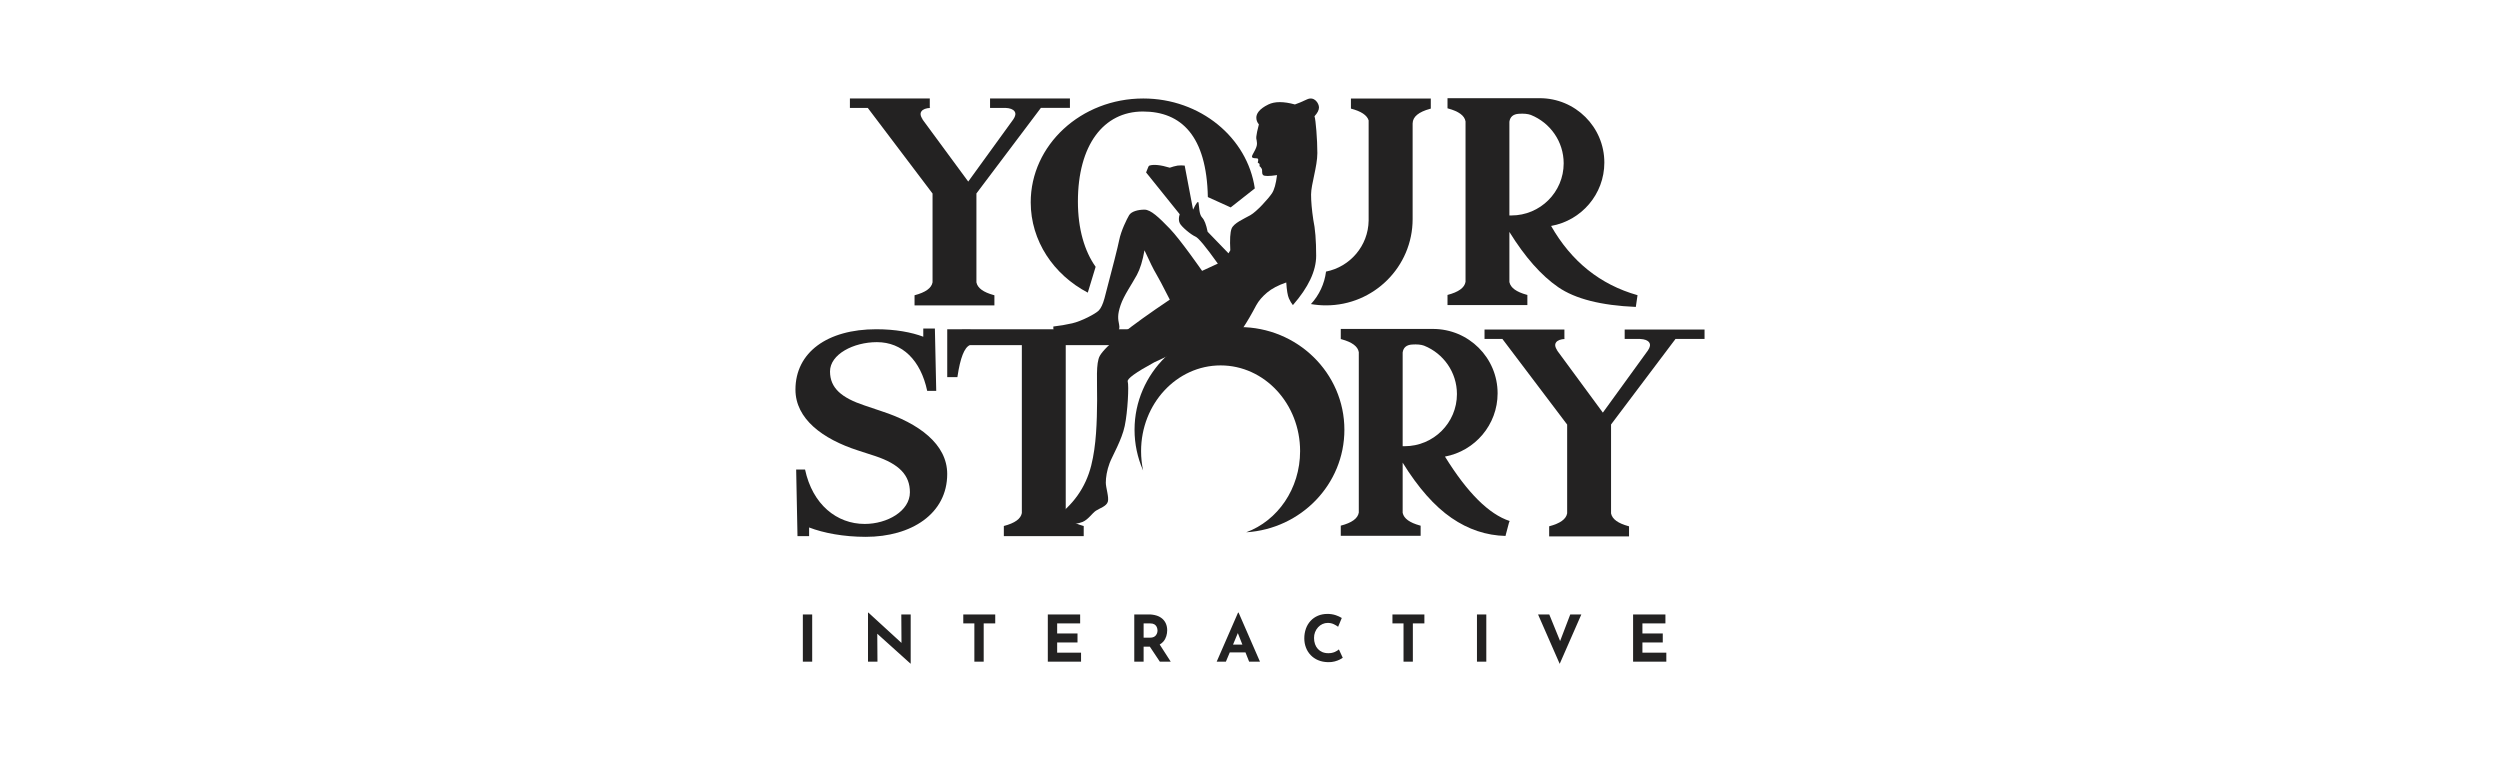
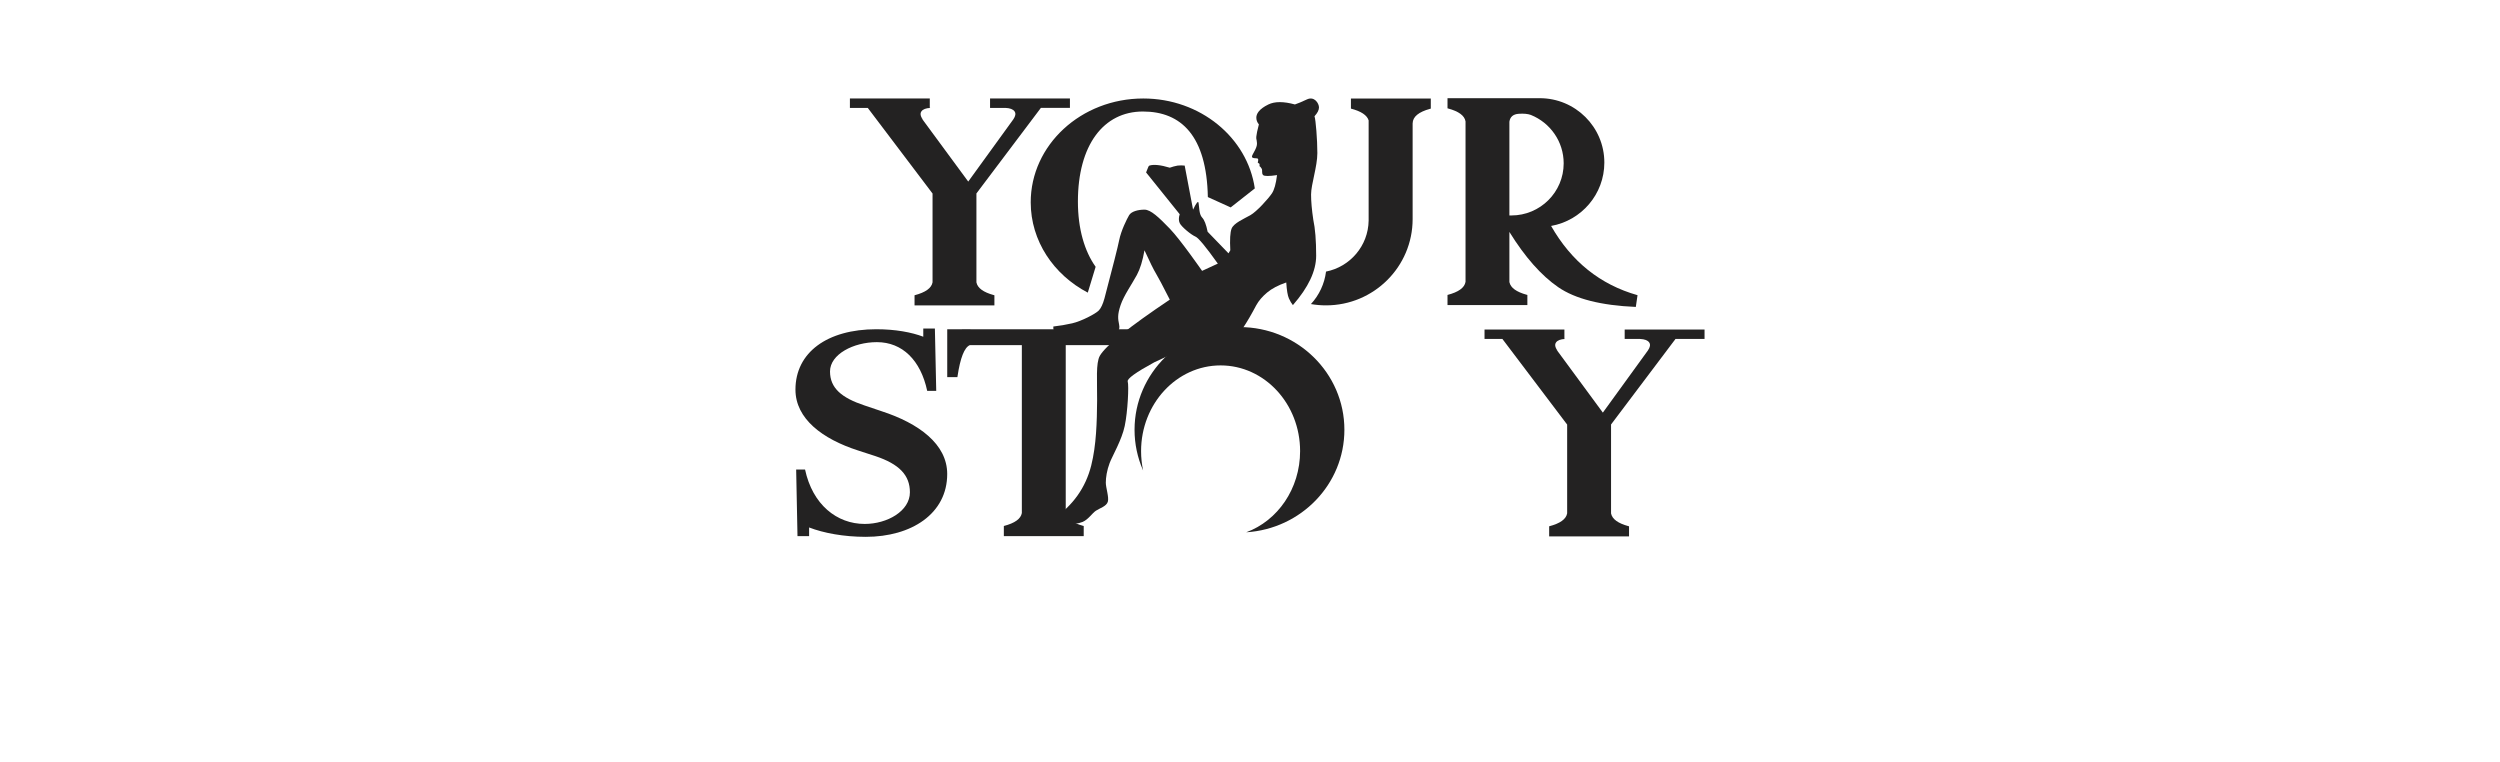
<svg xmlns="http://www.w3.org/2000/svg" width="374" height="114" viewBox="0 0 374 114" fill="none">
  <g clip-path="url(#clip0_4858_494)">
-     <path d="M214.374 49.209C219.713 49.209 224.042 53.52 224.042 58.839C224.042 63.548 220.65 67.468 216.168 68.305C219.513 73.714 222.74 76.927 225.845 77.942C225.809 78.031 225.774 78.12 225.739 78.209L225.237 80.109L225.231 80.176C222.351 80.108 219.655 79.209 217.147 77.482C214.602 75.733 212.166 72.977 209.838 69.214V76.702L209.848 76.753C210.03 77.574 210.885 78.192 212.414 78.612L212.527 78.642V80.156H200.579V78.639C202.228 78.212 203.127 77.562 203.273 76.691H203.276V52.671H203.273C203.13 51.822 202.269 51.182 200.689 50.752L200.579 50.723V49.209H214.374ZM213.038 51.711C212.597 51.548 211.997 51.492 211.24 51.542C210.406 51.596 209.94 51.994 209.838 52.733V66.753H210.131C214.453 66.753 217.958 63.262 217.958 58.955C217.958 55.681 215.934 52.879 213.065 51.722L213.038 51.711Z" fill="#232222" />
    <path d="M139.096 14.734V16.137L139.205 16.143C138.527 16.17 138.075 16.342 137.847 16.657C137.62 16.972 137.696 17.395 138.076 17.926L137.807 17.596L144.848 27.163L151.592 17.855C151.917 17.379 151.985 16.992 151.799 16.696L151.773 16.657C151.546 16.342 151.093 16.17 150.416 16.143H148.112V14.734H160.062V16.14H155.716L146.073 28.939V42.227L146.084 42.283C146.265 43.102 147.12 43.722 148.651 44.141L148.763 44.171V45.685H136.816V44.171C138.459 43.743 139.356 43.098 139.509 42.234V28.951L129.82 16.144H127.146V14.734H139.098H139.096Z" fill="#232222" />
    <path d="M145.183 49.253V49.254H170.503V51.636H159.434V76.746L159.444 76.8C159.626 77.619 160.481 78.239 162.01 78.659L162.124 78.689V80.203H150.175V78.688C151.818 78.261 152.716 77.615 152.868 76.75V51.636H145.074C144.268 51.992 143.661 53.54 143.248 56.278L143.227 56.424H141.706V49.254C143.072 49.245 144.229 49.245 145.183 49.253Z" fill="#232222" />
    <path d="M195.517 14.873C194.769 15.225 194.169 15.478 193.719 15.627C192.031 15.162 190.707 15.162 189.752 15.627C188.316 16.324 187.946 17.054 187.946 17.604C187.946 17.97 188.073 18.306 188.328 18.612C188.099 19.496 187.97 20.097 187.946 20.418C187.908 20.897 187.984 20.68 188.044 21.415C188.105 22.149 187.29 23.107 187.29 23.431C187.29 23.754 188.02 23.63 188.159 23.728C188.253 23.795 188.253 23.993 188.159 24.322L188.427 24.519V24.86C188.513 24.899 188.616 25.017 188.735 25.211C188.915 25.501 188.687 25.929 188.971 26.195C189.161 26.371 189.852 26.371 191.044 26.195C190.885 27.494 190.631 28.405 190.279 28.93C189.75 29.718 188.016 31.653 187.046 32.197C186.078 32.741 184.566 33.374 184.244 34.206C184.031 34.763 183.967 35.842 184.055 37.445L183.783 37.898L180.661 34.67C180.45 33.599 180.173 32.889 179.832 32.54C179.354 32.05 179.405 30.794 179.301 30.33C179.232 30.022 178.958 30.365 178.482 31.363L177.228 24.771C176.875 24.734 176.519 24.734 176.166 24.771C175.77 24.845 175.381 24.951 175.002 25.088C173.616 24.671 172.599 24.566 171.956 24.771C171.824 24.812 171.753 25.058 171.672 25.256C171.617 25.389 171.545 25.569 171.455 25.796L176.484 32.05C176.318 32.564 176.318 33.005 176.484 33.372C176.734 33.921 178.184 35.122 178.842 35.397C179.283 35.581 180.398 36.928 182.187 39.438L179.832 40.521C179.832 40.521 176.61 35.875 175 34.206C173.393 32.54 172.16 31.363 171.214 31.363C170.268 31.363 169.246 31.627 168.914 32.197C168.581 32.766 167.718 34.475 167.422 35.959C167.226 36.951 166.493 39.843 165.227 44.642C164.985 45.517 164.699 46.12 164.374 46.453C163.885 46.951 161.79 48.05 160.402 48.367C159.477 48.579 158.535 48.739 157.579 48.846C157.544 49.306 157.662 49.584 157.929 49.68C158.331 49.822 159.711 49.68 160.056 49.68C160.403 49.68 161.555 49.851 162.224 49.68C162.892 49.509 163.821 49.292 164.374 49.485C164.926 49.68 166.077 49.987 166.594 49.833C167.111 49.682 167.607 49.485 167.422 48.579C167.236 47.673 167.158 47.078 167.641 45.645C168.123 44.212 169.346 42.486 170.076 41.135C170.562 40.234 170.942 39.004 171.214 37.445C172.025 39.213 172.596 40.369 172.93 40.913C173.263 41.457 173.953 42.761 175 44.825C168.891 48.923 165.405 51.722 164.541 53.219C163.913 54.309 164.149 56.986 164.128 59.932C164.104 63.06 164.01 66.617 163.246 69.644C162.41 72.953 160.521 75.615 157.579 77.628C157.237 77.846 157.151 78.077 157.322 78.319C157.493 78.561 157.978 78.635 158.776 78.541C160.325 78.484 161.388 78.329 161.967 78.077C162.836 77.699 163.374 76.781 163.957 76.398C164.541 76.016 165.53 75.742 165.731 75.061C165.931 74.381 165.429 72.971 165.429 72.205C165.429 71.44 165.591 70.357 166 69.276C166.408 68.196 167.814 65.837 168.259 63.726C168.707 61.615 168.9 57.685 168.707 57.077C168.577 56.671 169.902 55.713 172.681 54.2C175.424 52.884 177.479 52.035 178.843 51.652C180.891 51.08 184.987 50.499 185.926 49.102C186.551 48.169 187.225 47.016 187.946 45.645C188.316 44.981 188.854 44.355 189.56 43.763C190.266 43.17 191.221 42.669 192.424 42.256C192.499 43.43 192.632 44.225 192.821 44.642C193.008 45.058 193.206 45.393 193.415 45.645C195.737 42.992 196.898 40.529 196.898 38.256C196.898 35.98 196.753 34.182 196.466 32.861C196.247 31.376 196.136 30.125 196.136 29.106C196.136 27.579 197.076 24.91 197.076 22.9C197.076 20.89 196.833 17.883 196.649 17.388C197.096 16.903 197.32 16.463 197.32 16.07C197.32 15.481 196.641 14.343 195.517 14.873Z" fill="#232222" />
    <path d="M234.035 49.301V50.702L234.144 50.708C233.467 50.737 233.013 50.907 232.787 51.222C232.558 51.539 232.636 51.961 233.015 52.491L232.747 52.162L239.786 61.728L246.532 52.422C246.855 51.946 246.925 51.557 246.739 51.261L246.713 51.223C246.485 50.907 246.033 50.737 245.355 50.709H243.052V49.301H255V50.708H250.654L241.013 63.502V76.793L241.024 76.847C241.205 77.666 242.06 78.286 243.59 78.706L243.703 78.736V80.25H231.755V78.734C233.397 78.307 234.293 77.662 234.446 76.797V63.516L224.76 50.708H222.085V49.303L234.035 49.301Z" fill="#232222" />
    <path d="M230.342 14.689C235.681 14.689 240.01 19 240.01 24.319C240.01 29.061 236.571 33.001 232.043 33.801C235.087 39.13 239.398 42.583 244.974 44.16L244.719 45.916C239.525 45.697 235.656 44.713 233.113 42.963C230.57 41.214 228.134 38.457 225.805 34.695V42.182L225.816 42.235C225.997 43.054 226.853 43.674 228.382 44.092L228.495 44.122V45.636H216.547V44.122C218.197 43.693 219.095 43.044 219.241 42.173H219.244V18.154H219.241C219.098 17.303 218.236 16.664 216.657 16.235L216.547 16.205V14.689H230.342ZM229.006 17.191C228.565 17.03 227.966 16.972 227.208 17.022C226.375 17.076 225.908 17.476 225.805 18.214V32.233H226.099C230.42 32.233 233.926 28.742 233.926 24.436C233.926 21.163 231.901 18.361 229.033 17.203L229.006 17.191Z" fill="#232222" />
    <path d="M171.032 14.734C179.567 14.734 186.619 20.593 187.719 28.188L184.109 31.029L180.694 29.481C180.517 20.341 176.729 16.682 170.978 16.682C165.087 16.682 161.255 21.708 161.255 30.155C161.255 34.261 162.251 37.584 163.906 39.914L162.733 43.778C157.635 41.109 154.195 36.056 154.195 30.264C154.194 21.689 161.733 14.734 171.032 14.734Z" fill="#232222" />
    <path d="M185.425 48.93C194.093 48.93 201.121 55.809 201.121 64.295C201.121 72.451 194.633 79.121 186.433 79.63C191.122 77.91 194.495 73.125 194.495 67.488C194.495 60.406 189.17 54.665 182.601 54.665C176.031 54.665 170.706 60.407 170.706 67.488C170.706 68.486 170.811 69.459 171.012 70.39C170.164 68.47 169.726 66.394 169.728 64.295C169.728 55.809 176.755 48.93 185.425 48.93Z" fill="#232222" />
    <path d="M211.329 32.777C211.329 39.905 205.526 45.683 198.371 45.683C197.615 45.684 196.86 45.618 196.115 45.489C197.357 44.144 198.147 42.445 198.374 40.629C201.968 39.917 204.686 36.786 204.748 33.013V18.01C204.511 17.234 203.628 16.646 202.099 16.248V14.736H214.047V16.25L213.937 16.28C212.222 16.749 211.353 17.469 211.332 18.441C211.332 18.459 211.331 18.477 211.329 18.495V18.198V32.776V32.777ZM138.709 58.472C137.732 53.884 134.988 51.185 131.184 51.185C127.669 51.185 124.17 53.012 124.17 55.566C124.17 58.056 125.895 59.51 129.325 60.653L131.903 61.524C137.454 63.33 141.703 66.443 141.703 70.908C141.703 76.865 136.338 80.311 129.52 80.311C126.211 80.311 123.201 79.741 121.043 78.908V80.203H119.305L119.106 70.243H120.436C121.558 75.495 125.196 78.381 129.356 78.381C132.744 78.381 136.122 76.45 136.122 73.648C136.122 71.094 134.542 69.432 130.945 68.229L128.325 67.378C123.065 65.674 119 62.665 119 58.285C119 52.722 123.76 49.254 131.099 49.254C133.939 49.254 136.369 49.705 138.122 50.374V49.147H139.859L140.06 58.472H138.709Z" fill="#232222" />
-     <path d="M121.504 98.985V91.92H120.106V98.985H121.504ZM136.24 99.272V91.922H134.835L134.862 96.179L129.91 91.644H129.853V98.986H131.269L131.24 94.808L136.202 99.273L136.24 99.272ZM147.161 98.985V93.264H148.887V91.919H144.107V93.264H145.765V98.985H147.161ZM161.725 98.985V97.64H158.15V96.114H161.195V94.77H158.15V93.264H161.59V91.919H156.753V98.985H161.725ZM171.085 98.985V96.739H172.016L173.512 98.985H175.141L173.49 96.418L173.536 96.392C173.726 96.278 173.889 96.145 174.024 95.991L174.057 95.952C174.254 95.715 174.394 95.453 174.48 95.165C174.568 94.878 174.612 94.589 174.612 94.3C174.612 93.936 174.551 93.608 174.429 93.318C174.31 93.031 174.127 92.775 173.894 92.569C173.64 92.35 173.343 92.186 173.022 92.088C172.638 91.971 172.238 91.914 171.836 91.92H169.687V98.985H171.085ZM172.078 95.394H171.085V93.264H172.087C172.331 93.264 172.525 93.306 172.67 93.389C172.803 93.461 172.915 93.567 172.993 93.696C173.063 93.817 173.11 93.938 173.132 94.056C173.173 94.221 173.176 94.393 173.143 94.559C173.109 94.726 173.04 94.883 172.939 95.02C172.851 95.135 172.737 95.227 172.606 95.289C172.441 95.364 172.26 95.4 172.078 95.394ZM183.393 98.985L183.972 97.602H186.324L186.871 98.985H188.491L185.292 91.641H185.215L182.016 98.985H183.393ZM185.862 96.431H184.461L185.18 94.708L185.86 96.431H185.862ZM198.679 99.06C199.045 99.068 199.379 99.03 199.681 98.947C199.983 98.864 200.239 98.767 200.447 98.66C200.656 98.55 200.799 98.463 200.876 98.4L200.298 97.152C200.157 97.286 199.95 97.413 199.681 97.536C199.373 97.664 199.041 97.726 198.708 97.717C198.406 97.722 198.107 97.667 197.827 97.555C197.573 97.45 197.344 97.291 197.158 97.088C196.966 96.879 196.82 96.632 196.728 96.363C196.626 96.064 196.575 95.75 196.579 95.434C196.569 94.841 196.789 94.267 197.191 93.832C197.38 93.625 197.599 93.468 197.845 93.356C198.089 93.244 198.354 93.186 198.622 93.187C198.969 93.187 199.275 93.253 199.542 93.383C199.808 93.515 200.023 93.642 200.183 93.764L200.731 92.449C200.449 92.278 200.149 92.139 199.835 92.035C199.428 91.901 199.002 91.836 198.573 91.843C198.06 91.843 197.591 91.934 197.167 92.112C196.743 92.292 196.378 92.544 196.073 92.871C195.762 93.206 195.523 93.601 195.37 94.031C195.201 94.506 195.118 95.007 195.124 95.511C195.124 95.99 195.204 96.442 195.365 96.863C195.521 97.288 195.763 97.675 196.075 98.001C196.388 98.328 196.765 98.586 197.182 98.76C197.62 98.949 198.12 99.047 198.679 99.06ZM211.363 98.985V93.264H213.088V91.919H208.31V93.264H209.967V98.985H211.363ZM222.352 98.985V91.92H220.954V98.985H222.352ZM233.33 99.311L236.569 91.92H234.911L233.391 95.902L231.77 91.92H230.092L233.33 99.311ZM249.282 98.985V97.64H245.706V96.114H248.751V94.77H245.706V93.264H249.147V91.919H244.31V98.985H249.282Z" fill="#232222" />
  </g>
  <defs>
    <clipPath id="clip0_4858_494">
      <rect width="136" height="84.622" fill="white" transform="translate(119 14.689)" />
    </clipPath>
  </defs>
</svg>